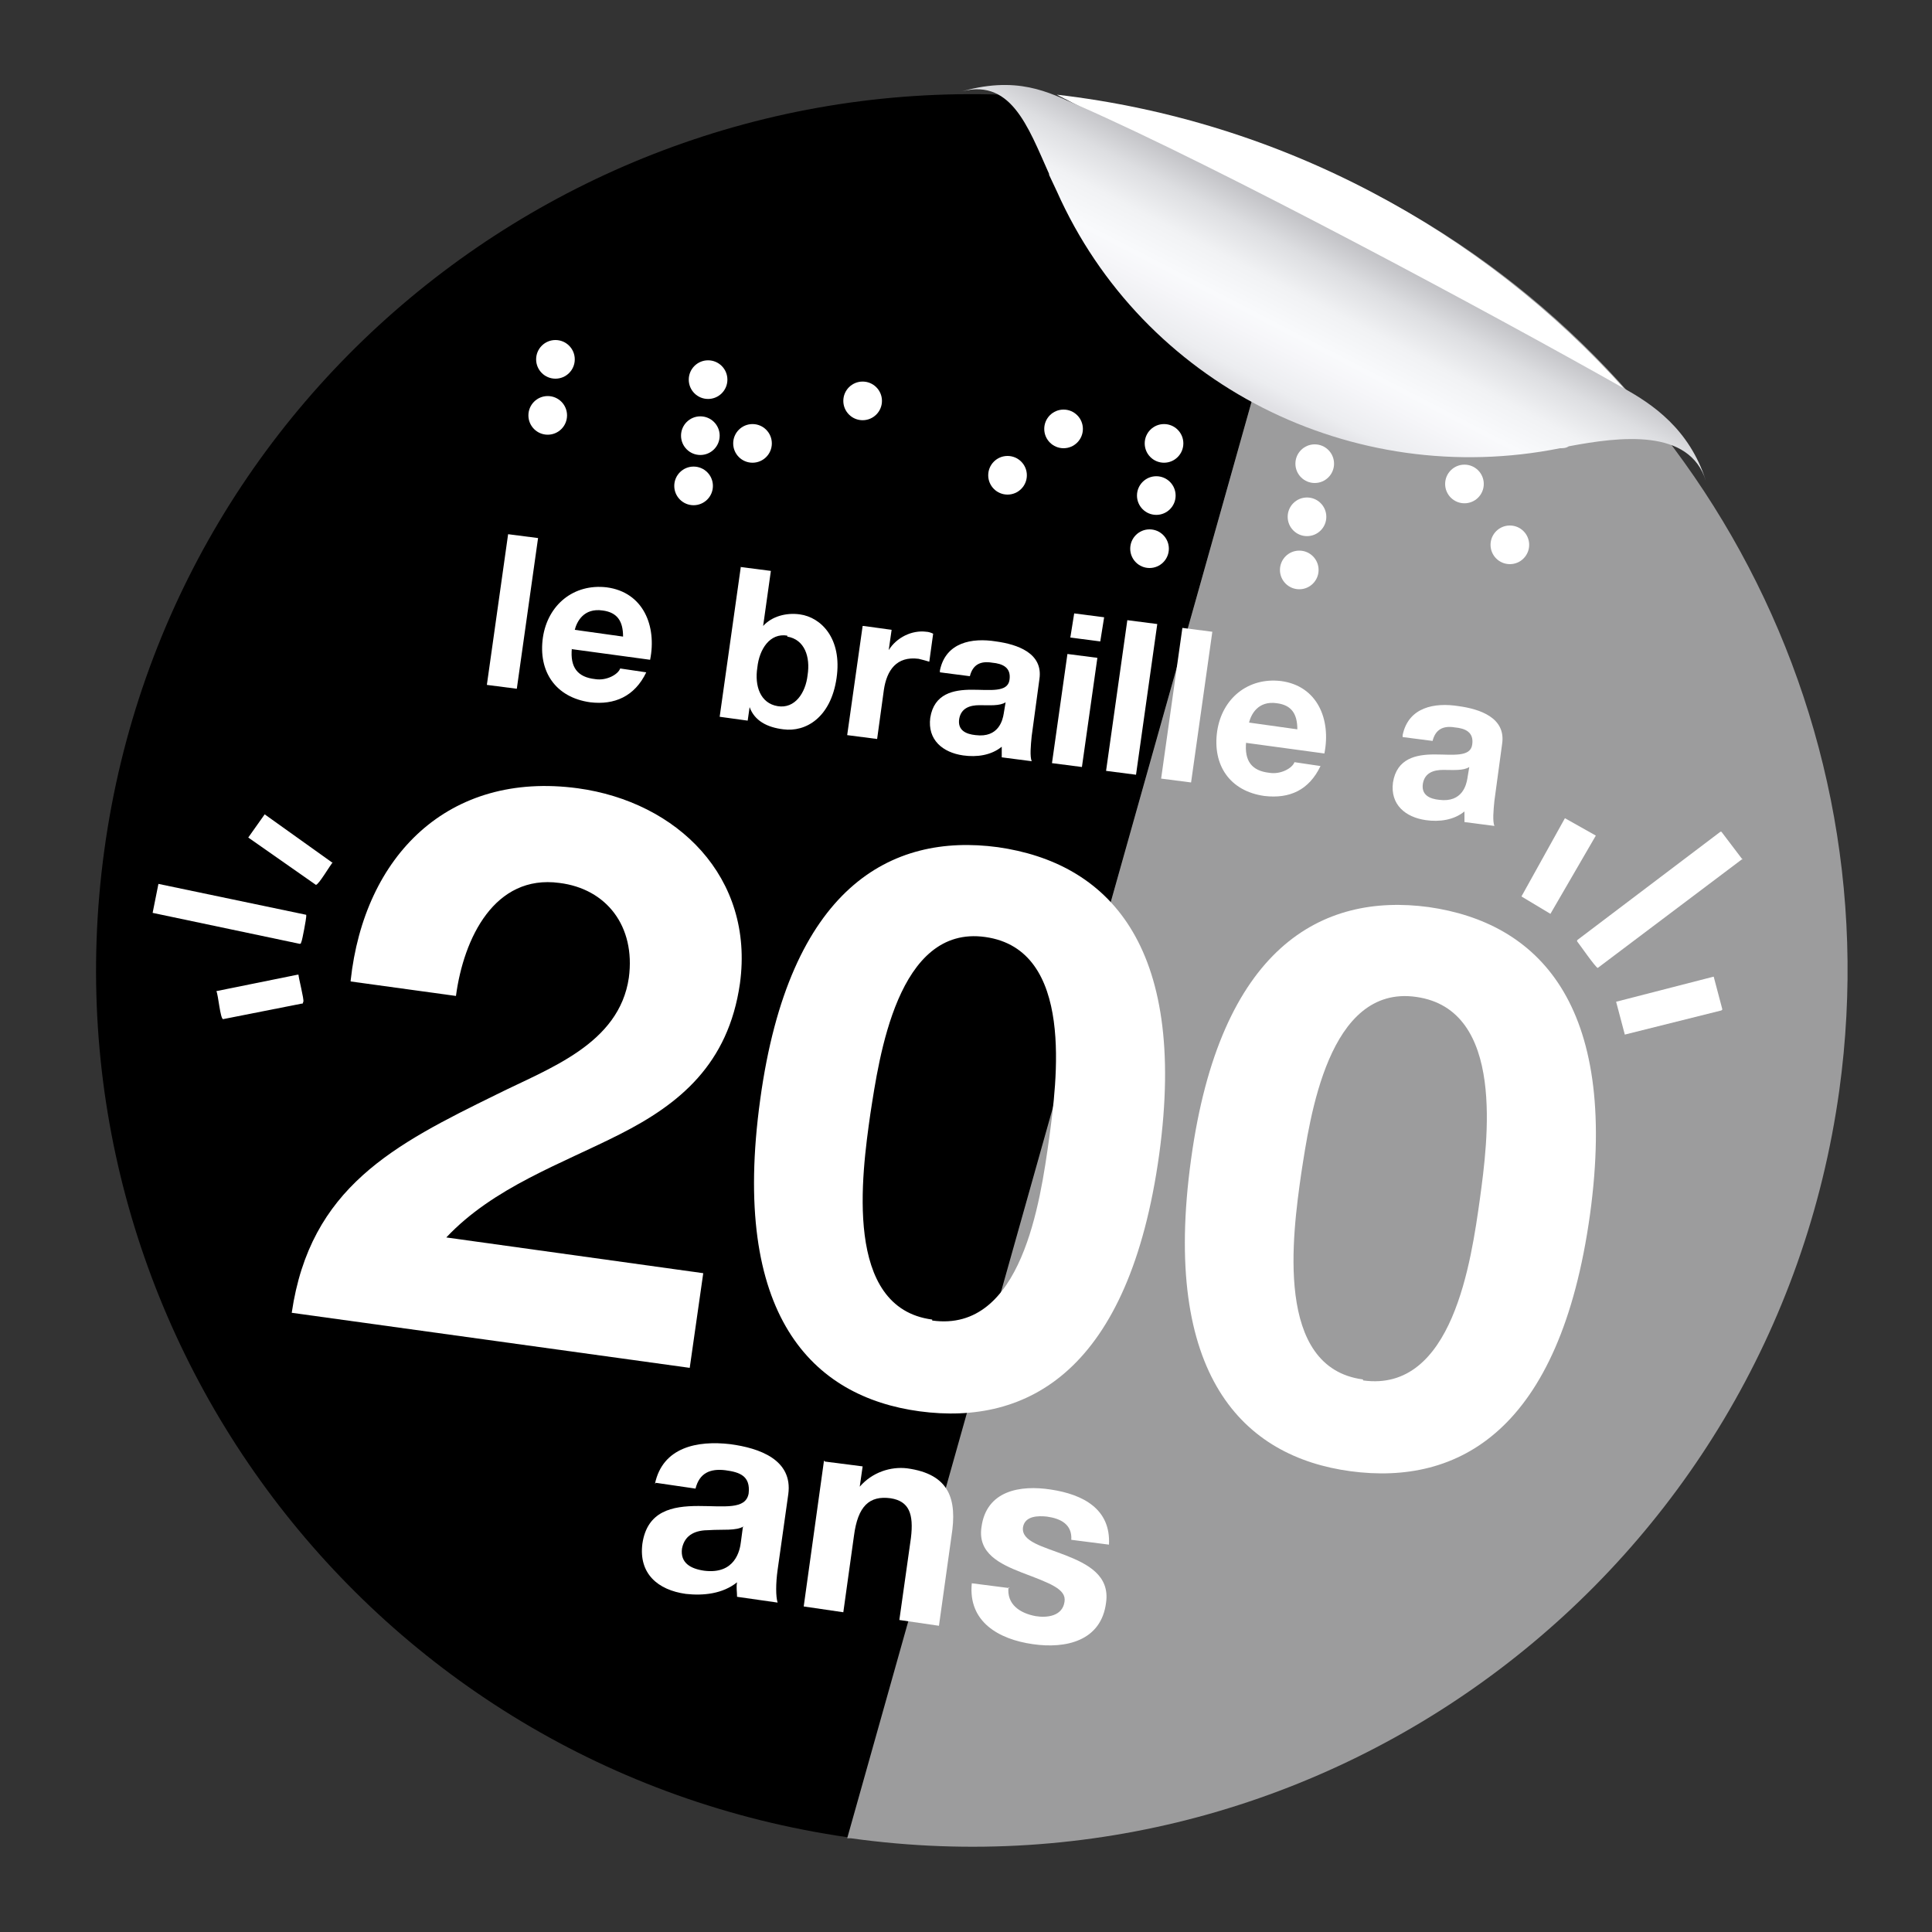
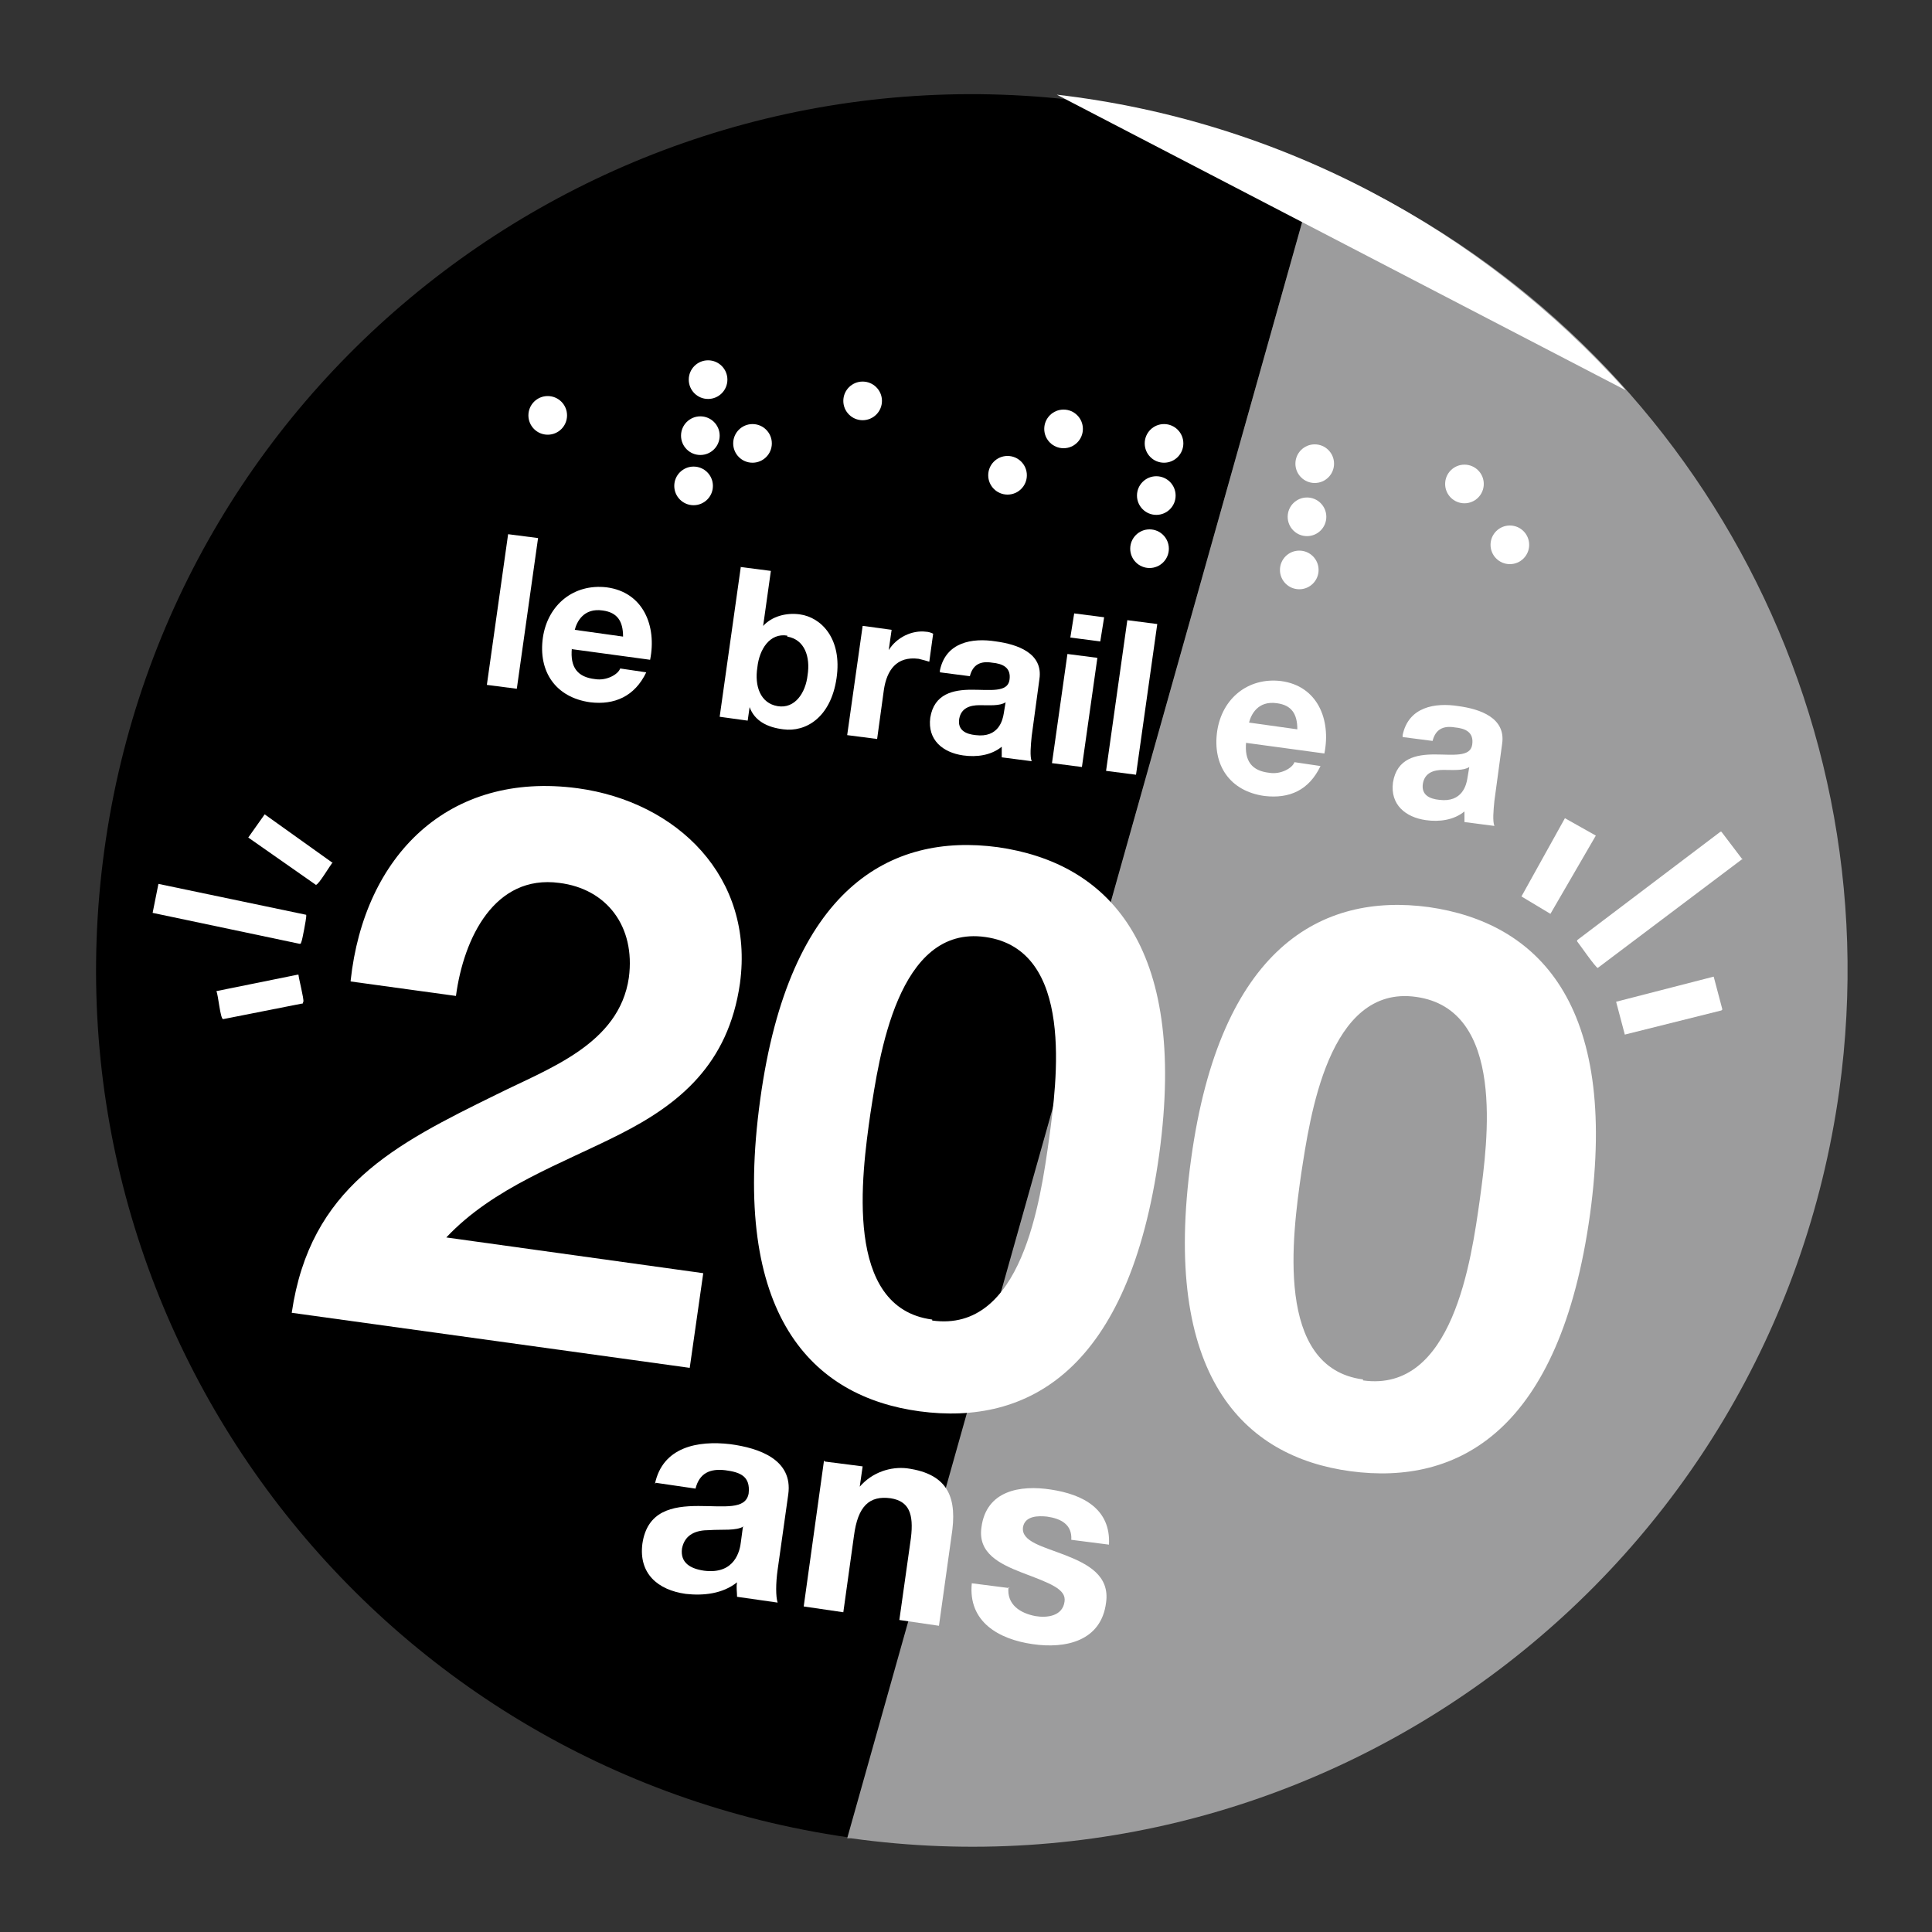
<svg xmlns="http://www.w3.org/2000/svg" id="Calque_1" viewBox="0 0 200 200">
  <rect x="0" y="0" width="200" height="200" fill="#333333" stroke="none" />
  <defs>
    <linearGradient id="Dégradé_sans_nom" x1="-1183.16" y1="739.23" x2="-1196.96" y2="725.43" gradientTransform="translate(-921.97 -879.48) rotate(-107.6)" gradientUnits="userSpaceOnUse">
      <stop offset="0" stop-color="#bebec2" />
      <stop offset=".2" stop-color="#dddee1" />
      <stop offset=".4" stop-color="#f1f2f4" />
      <stop offset=".6" stop-color="#f9fafc" />
      <stop offset=".7" stop-color="#f6f6f9" />
      <stop offset=".9" stop-color="#ecedf0" />
      <stop offset="1" stop-color="#e1e1e5" />
    </linearGradient>
  </defs>
  <path d="M113,10.6C63.4,3.8,17.6,38.4,10.8,88c-6.8,49.5,27.6,95.1,77,102.2L136.4,17.3c-7.3-3.2-15.1-5.5-23.4-6.6h0v-.1Z" />
  <path d="M190.4,112.9c5.7-41.3-17.4-79.9-54-95.6l-48.7,173h.4c49.6,6.9,95.4-27.8,102.3-77.4Z" style="fill:#9c9c9d;" />
-   <circle cx="57.5" cy="37.2" r="2" style="fill:#fff;" />
  <circle cx="56.7" cy="43" r="2" style="fill:#fff;" />
  <circle cx="72.5" cy="45.1" r="2" style="fill:#fff;" />
  <circle cx="73.3" cy="39.3" r="2" style="fill:#fff;" />
  <circle cx="71.8" cy="50.3" r="2" style="fill:#fff;" />
  <circle cx="77.9" cy="45.9" r="2" style="fill:#fff;" />
  <circle cx="89.3" cy="41.5" r="2" style="fill:#fff;" />
  <circle cx="104.3" cy="49.2" r="2" style="fill:#fff;" />
  <circle cx="110.1" cy="44.4" r="2" style="fill:#fff;" />
  <circle cx="120.5" cy="45.9" r="2" style="fill:#fff;" />
  <circle cx="119.7" cy="51.3" r="2" style="fill:#fff;" />
  <circle cx="119" cy="56.8" r="2" style="fill:#fff;" />
  <circle cx="134.5" cy="59" r="2" style="fill:#fff;" />
  <circle cx="135.3" cy="53.5" r="2" style="fill:#fff;" />
  <circle cx="136.1" cy="48" r="2" style="fill:#fff;" />
  <circle cx="151.6" cy="50.1" r="2" style="fill:#fff;" />
  <circle cx="156.3" cy="56.4" r="2" style="fill:#fff;" />
  <g style="isolation:isolate;">
    <g style="isolation:isolate;">
      <path d="M36.3,101.5c1.4-12.9,10.1-21.7,23.5-19.9,10.3,1.4,18.3,9.2,16.8,20.2-1.2,8.4-6.3,12.5-12.4,15.6s-13.1,5.5-18,10.7l26.6,3.7-1.4,9.8-41.2-5.7c1.9-13,10.6-17.4,21.2-22.6,5.4-2.7,12.7-5.2,13.7-12.1.7-5.3-2.3-9.2-7.2-9.8-6.7-.9-9.9,5.7-10.7,11.7l-10.9-1.5v-.1Z" style="fill:#fff;" />
      <path d="M103.3,87.7c11.2,1.6,19.7,9.9,16.7,31.8-3.1,22.4-13.6,28.1-24.8,26.6-11.1-1.5-19.6-9.9-16.5-32.3,3-21.9,13.5-27.6,24.6-26.1ZM96.5,136.7c9.3,1.3,11.2-12.4,12.1-18.8.8-5.9,2.7-19.6-6.6-20.9-9.1-1.3-11,12.5-11.9,18.3-.9,6.3-2.8,20.1,6.4,21.3v.1Z" style="fill:#fff;" />
      <path d="M147.9,93.9c11.2,1.6,19.7,9.9,16.7,31.8-3.1,22.4-13.6,28.1-24.8,26.6-11.1-1.5-19.6-9.9-16.5-32.3,3-21.9,13.5-27.6,24.6-26.1ZM141.1,142.9c9.3,1.3,11.2-12.4,12.1-18.8.8-5.9,2.7-19.6-6.6-20.9-9.1-1.3-11,12.5-11.9,18.3-.9,6.3-2.8,20.1,6.4,21.3v.1Z" style="fill:#fff;" />
    </g>
  </g>
  <g style="isolation:isolate;">
    <g style="isolation:isolate;">
      <path d="M67.8,153.6c.8-3.8,4.4-4.5,7.8-4.1,3,.4,6.5,1.6,6,5.2l-1.1,7.8c-.2,1.4-.2,2.8,0,3.4l-4.2-.6c0-.5-.1-1,0-1.5-1.5,1.2-3.5,1.4-5.3,1.2-2.9-.4-4.9-2.1-4.5-5.2.5-3.4,3.1-3.9,5.8-3.9s4.9.4,5.2-1.3c.2-1.8-.9-2.2-2.4-2.4-1.6-.2-2.7.3-3.1,1.9l-4.1-.6-.1.1ZM77,158c-.8.5-2.2.3-3.6.4-1.3,0-2.5.4-2.8,1.9-.2,1.5.9,2.1,2.3,2.3,3.2.4,3.7-2.1,3.8-3l.2-1.5.1-.1Z" style="fill:#fff;" />
      <path d="M85.4,151.3l3.9.5-.3,2.1h0c1.3-1.5,3.2-2.1,4.9-1.9,4.4.6,5.2,3.2,4.6,7l-1.3,9.3-4.1-.6,1.2-8.5c.3-2.5-.2-3.8-2.1-4.1-2.2-.3-3.4.8-3.8,3.9l-1.1,7.9-4.1-.6,2.1-15.1.1.1Z" style="fill:#fff;" />
      <path d="M104.4,164.3c-.2,1.8,1.2,2.7,2.8,3,1.2.2,2.8,0,3-1.5.2-1.3-1.5-1.9-4.4-3-2.3-.9-4.6-2-4.2-4.7.5-3.8,4-4.4,7.2-3.9,3.3.5,6.2,2,6,5.7l-3.9-.5c.1-1.6-1.1-2.2-2.5-2.4-.9-.1-2.3-.1-2.5,1.1-.2,1.5,2.1,2,4.4,2.9s4.6,2.1,4.2,4.9c-.5,4-4.2,4.8-7.6,4.3-3.5-.5-6.7-2.3-6.3-6.3l3.9.5-.1-.1Z" style="fill:#fff;" />
    </g>
  </g>
  <path d="M31.7,94.7v.2c0,.2-.4,2.4-.5,2.6s0,.2-.2.2l-15.2-3.2.6-3s15.3,3.2,15.3,3.2Z" style="fill:#fff;" />
  <path d="M34.5,89.2c-.3.3-1.5,2.4-1.8,2.4l-7-4.9,1.7-2.4,7,5h0l.1-.1Z" style="fill:#fff;" />
  <path d="M22.4,102.6l8.4-1.7h.1c0,.3.6,2.6.5,2.8s0,.2-.2.2l-8.1,1.6c-.3,0-.5-2.5-.7-2.9Z" style="fill:#fff;" />
  <path d="M180.4,88.9h0l-15,11.3c-.2,0-2-2.6-2.1-2.7s0-.2,0-.2l14.8-11.2h.1l2.2,2.9h0v-.1Z" style="fill:#fff;" />
  <polygon points="178.3 104.5 178.2 104.6 168.2 107.1 167.3 103.7 177.4 101.1 178.3 104.5" style="fill:#fff;" />
  <polygon points="157.5 92.8 160.5 94.6 165.2 86.5 162 84.7 157.5 92.8" style="fill:#fff;" />
  <g style="isolation:isolate;">
    <g style="isolation:isolate;">
      <path d="M52.6,55.3l3.1.4-2.2,15.6-3.1-.4s2.2-15.6,2.2-15.6Z" style="fill:#fff;" />
      <path d="M59.2,67.1c-.2,2,.6,3,2.4,3.2,1.2.2,2.4-.5,2.6-1.1l2.7.4c-1.2,2.5-3.3,3.4-5.8,3.1-3.6-.5-5.4-3.2-4.9-6.7.5-3.4,3.2-5.6,6.6-5.2,3.8.5,5.2,4,4.5,7.5l-8.1-1.1v-.1ZM64.5,65.9c0-1.6-.6-2.5-2.1-2.7-2-.3-2.7,1.2-2.9,2,0,0,5,.7,5,.7Z" style="fill:#fff;" />
      <path d="M76.7,58.7l3.1.4-.8,5.7h0c.9-1,2.4-1.4,3.8-1.2,2.2.3,4.4,2.5,3.8,6.6s-3.2,5.6-5.5,5.3c-1.7-.2-3-.9-3.5-2.3h0l-.2,1.4-2.9-.4,2.2-15.6v.1ZM81.5,65.8c-1.8-.3-2.9,1.4-3.1,3.3-.3,1.9.3,3.7,2.1,4,1.8.3,2.9-1.4,3.1-3.2.3-1.9-.3-3.7-2.1-4v-.1Z" style="fill:#fff;" />
      <path d="M89.4,64.8l2.9.4-.3,2.1h0c.8-1.3,2.4-2.1,3.9-1.9.2,0,.5.1.7.2l-.4,2.9c-.3-.1-.7-.2-1.1-.3-2.3-.3-3.3,1.2-3.6,3.2l-.7,5.1-3.1-.4,1.6-11.3h.1Z" style="fill:#fff;" />
      <path d="M97.3,69.4c.6-2.9,3.3-3.4,5.8-3,2.2.3,4.9,1.2,4.5,3.9l-.8,5.9c-.1,1-.2,2.1,0,2.6l-3.1-.4v-1.1c-1.1.9-2.6,1.1-4,.9-2.1-.3-3.7-1.6-3.4-3.9.4-2.5,2.4-2.9,4.3-2.9s3.7.3,3.9-1c.2-1.3-.7-1.7-1.8-1.8-1.2-.2-2,.2-2.3,1.4l-3.1-.4v-.2ZM104.1,72.7c-.6.4-1.7.3-2.7.3s-1.9.3-2.1,1.4c-.2,1.2.7,1.6,1.7,1.7,2.4.3,2.8-1.6,2.9-2.2,0,0,.2-1.2.2-1.2Z" style="fill:#fff;" />
      <path d="M110.5,67.7l3.1.4-1.6,11.3-3.1-.4,1.6-11.3ZM113.9,66.4l-3.1-.4.4-2.5,3.1.4-.4,2.5Z" style="fill:#fff;" />
      <path d="M116.7,64.2l3.1.4-2.2,15.6-3.1-.4,2.2-15.6Z" style="fill:#fff;" />
-       <path d="M122.4,65l3.1.4-2.2,15.6-3.1-.4,2.2-15.6Z" style="fill:#fff;" />
+       <path d="M122.4,65Z" style="fill:#fff;" />
      <path d="M129,76.8c-.2,2,.6,3,2.4,3.2,1.2.2,2.4-.5,2.6-1.1l2.7.4c-1.2,2.5-3.2,3.4-5.8,3.1-3.6-.5-5.4-3.2-4.9-6.7.5-3.4,3.2-5.6,6.6-5.2,3.8.5,5.2,4,4.5,7.5l-8.1-1.1v-.1ZM134.3,75.5c0-1.6-.6-2.5-2.1-2.7-2-.3-2.7,1.2-2.9,2l5,.7Z" style="fill:#fff;" />
      <path d="M145.2,76.1c.6-2.9,3.3-3.4,5.8-3,2.2.3,4.9,1.2,4.5,3.9l-.8,5.9c-.1,1-.2,2.1,0,2.6l-3.1-.4v-1.1c-1.1.9-2.6,1.1-4,.9-2.1-.3-3.7-1.6-3.4-3.9.4-2.5,2.4-2.9,4.3-2.9s3.7.3,3.9-1-.7-1.7-1.8-1.8c-1.2-.2-2,.2-2.3,1.4l-3.1-.4v-.2ZM152.1,79.4c-.6.4-1.7.3-2.7.3s-1.9.3-2.1,1.4c-.2,1.2.7,1.6,1.7,1.7,2.4.3,2.8-1.6,2.9-2.2l.2-1.2h0Z" style="fill:#fff;" />
    </g>
  </g>
  <path d="M109.4,9.8l58.9,30.6c-14.9-16.6-35.6-27.9-58.9-30.6Z" style="fill:#fff;" />
-   <path d="M108.6,18.1c.3.6.5,1.1.8,1.7,8.9,20,30.6,30.9,52.1,26.6.3,0,.6,0,.9-.2,5.3-1,12.5-1.9,14.2,3.6-1.7-5.4-5.6-8-8.5-9.6-13.8-7.8-41.9-22.9-56.5-29.3-3-1.3-6.3-3.2-12.5-1.3,5.5-1.8,7.3,3.5,9.5,8.4h0v.1Z" style="fill:url(#Dégradé_sans_nom);" />
  <rect width="200" height="200" style="fill:none;" />
</svg>